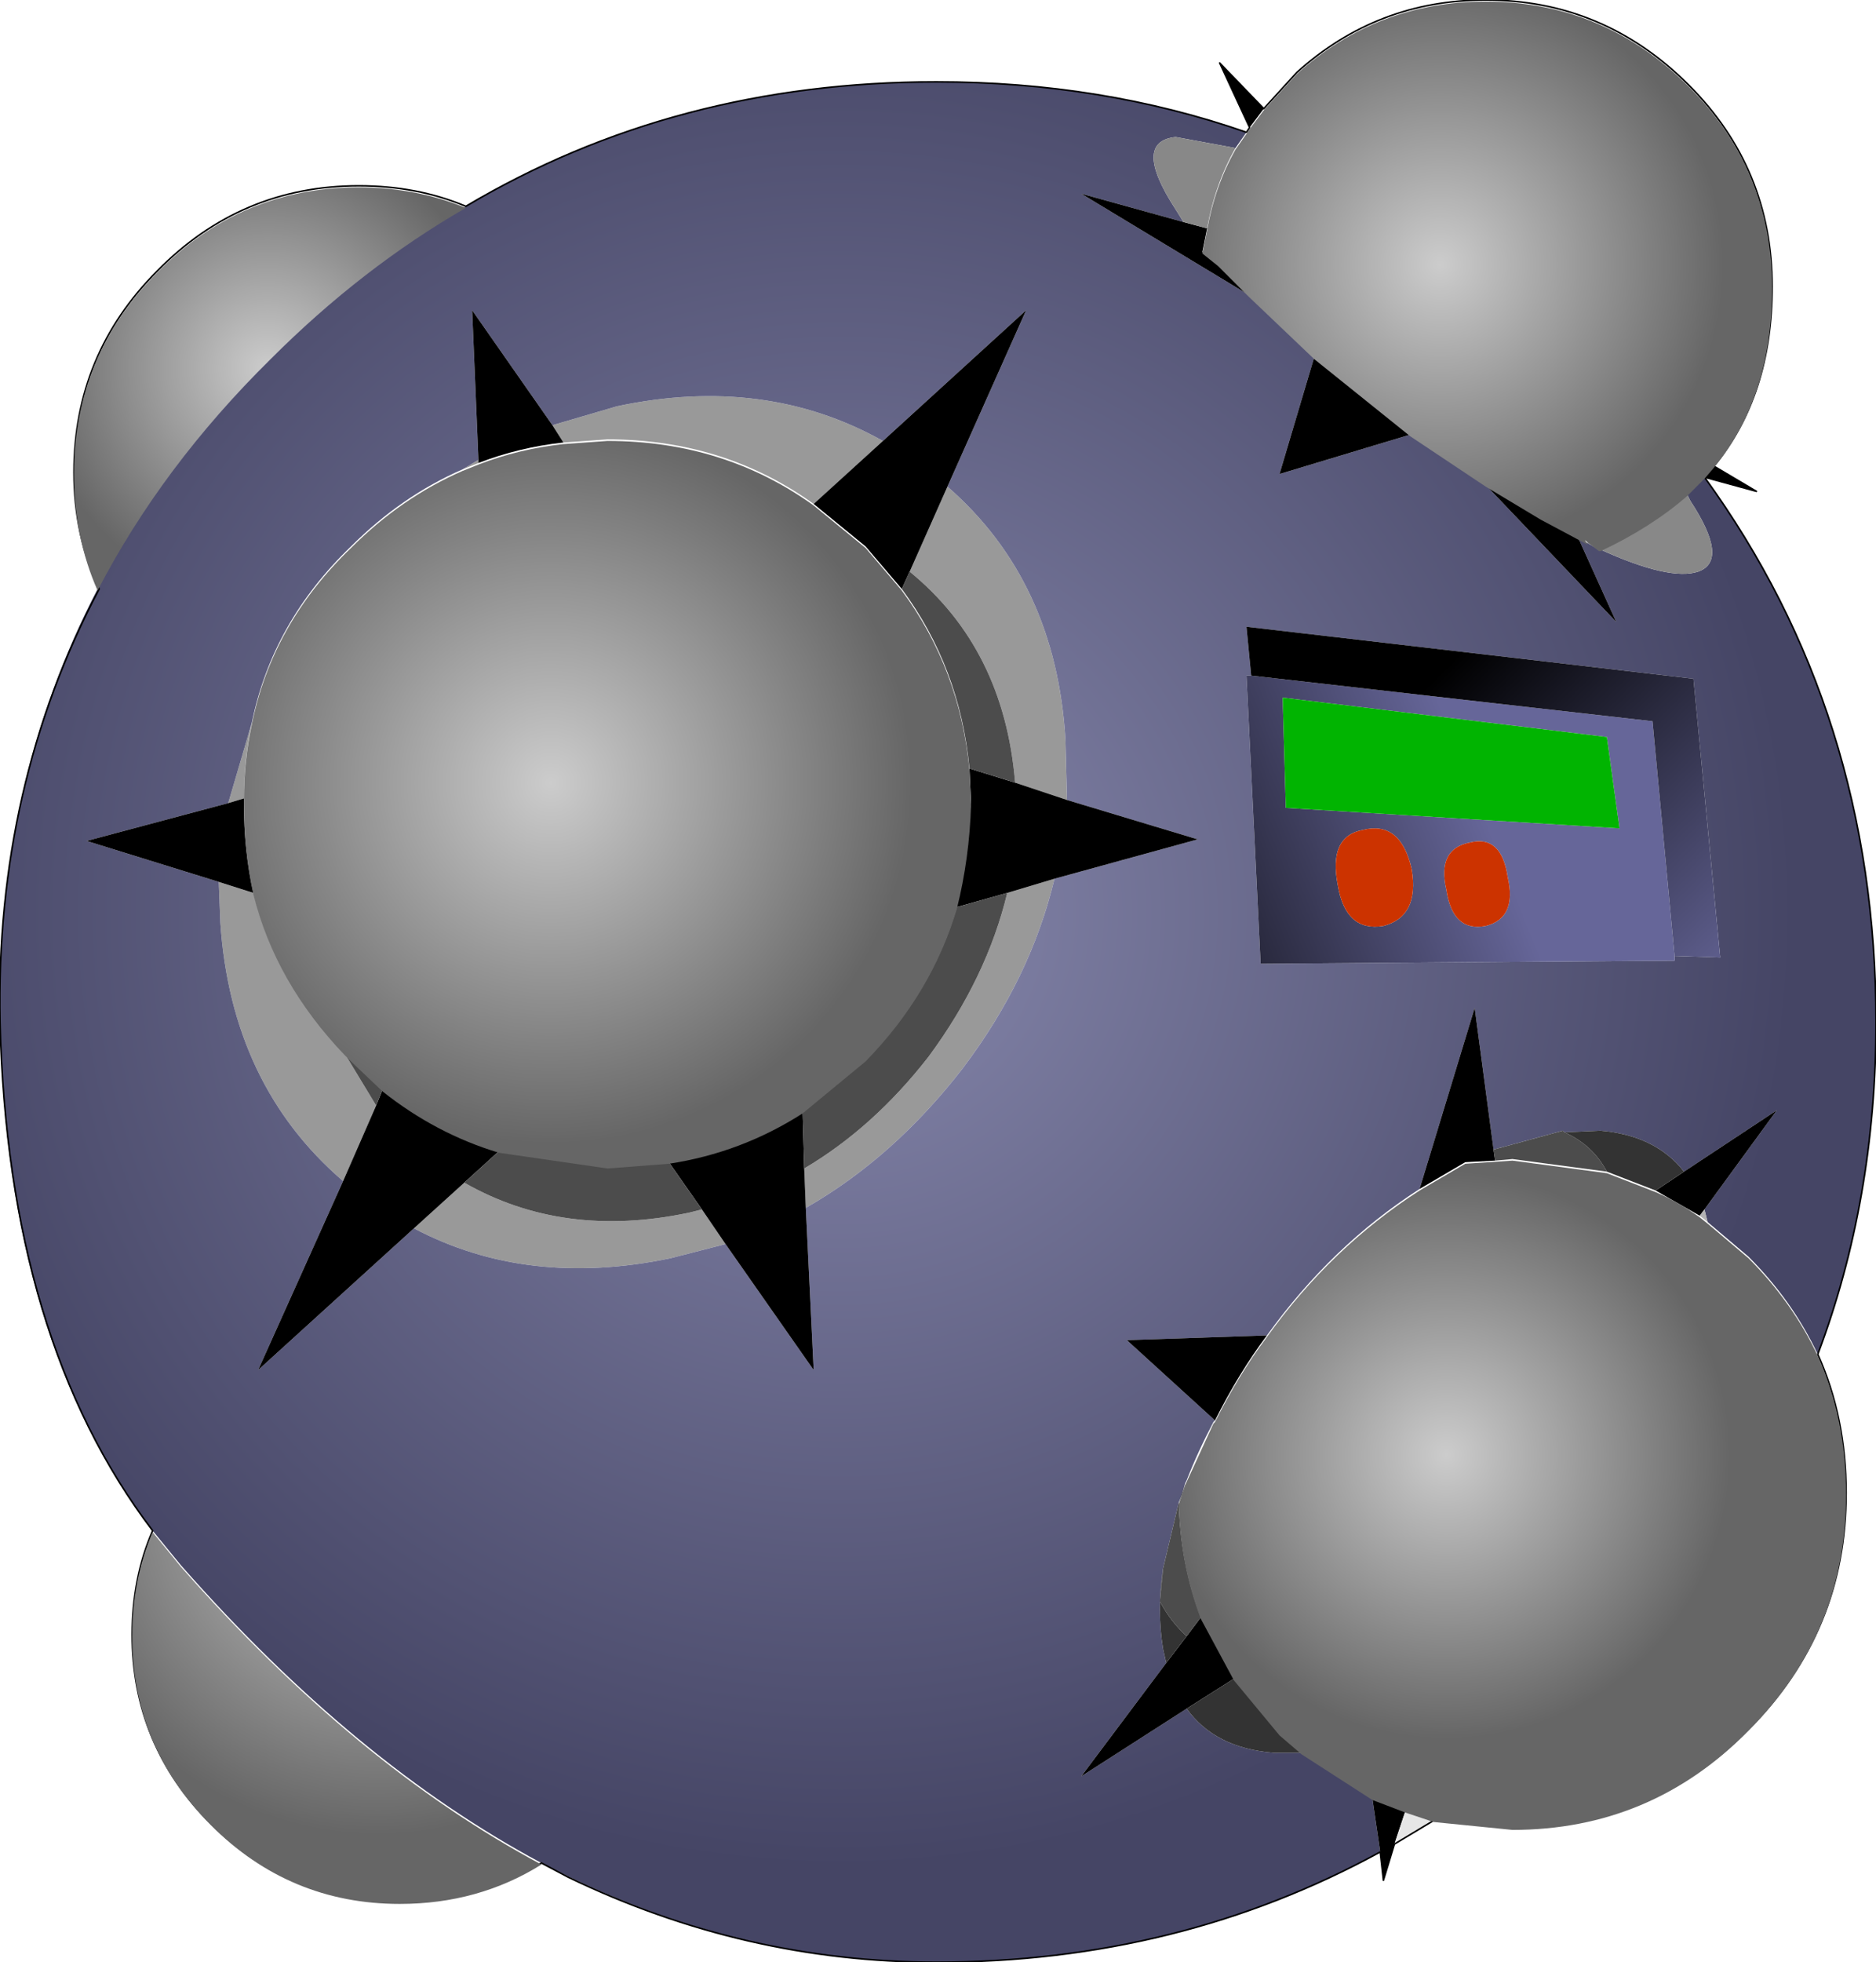
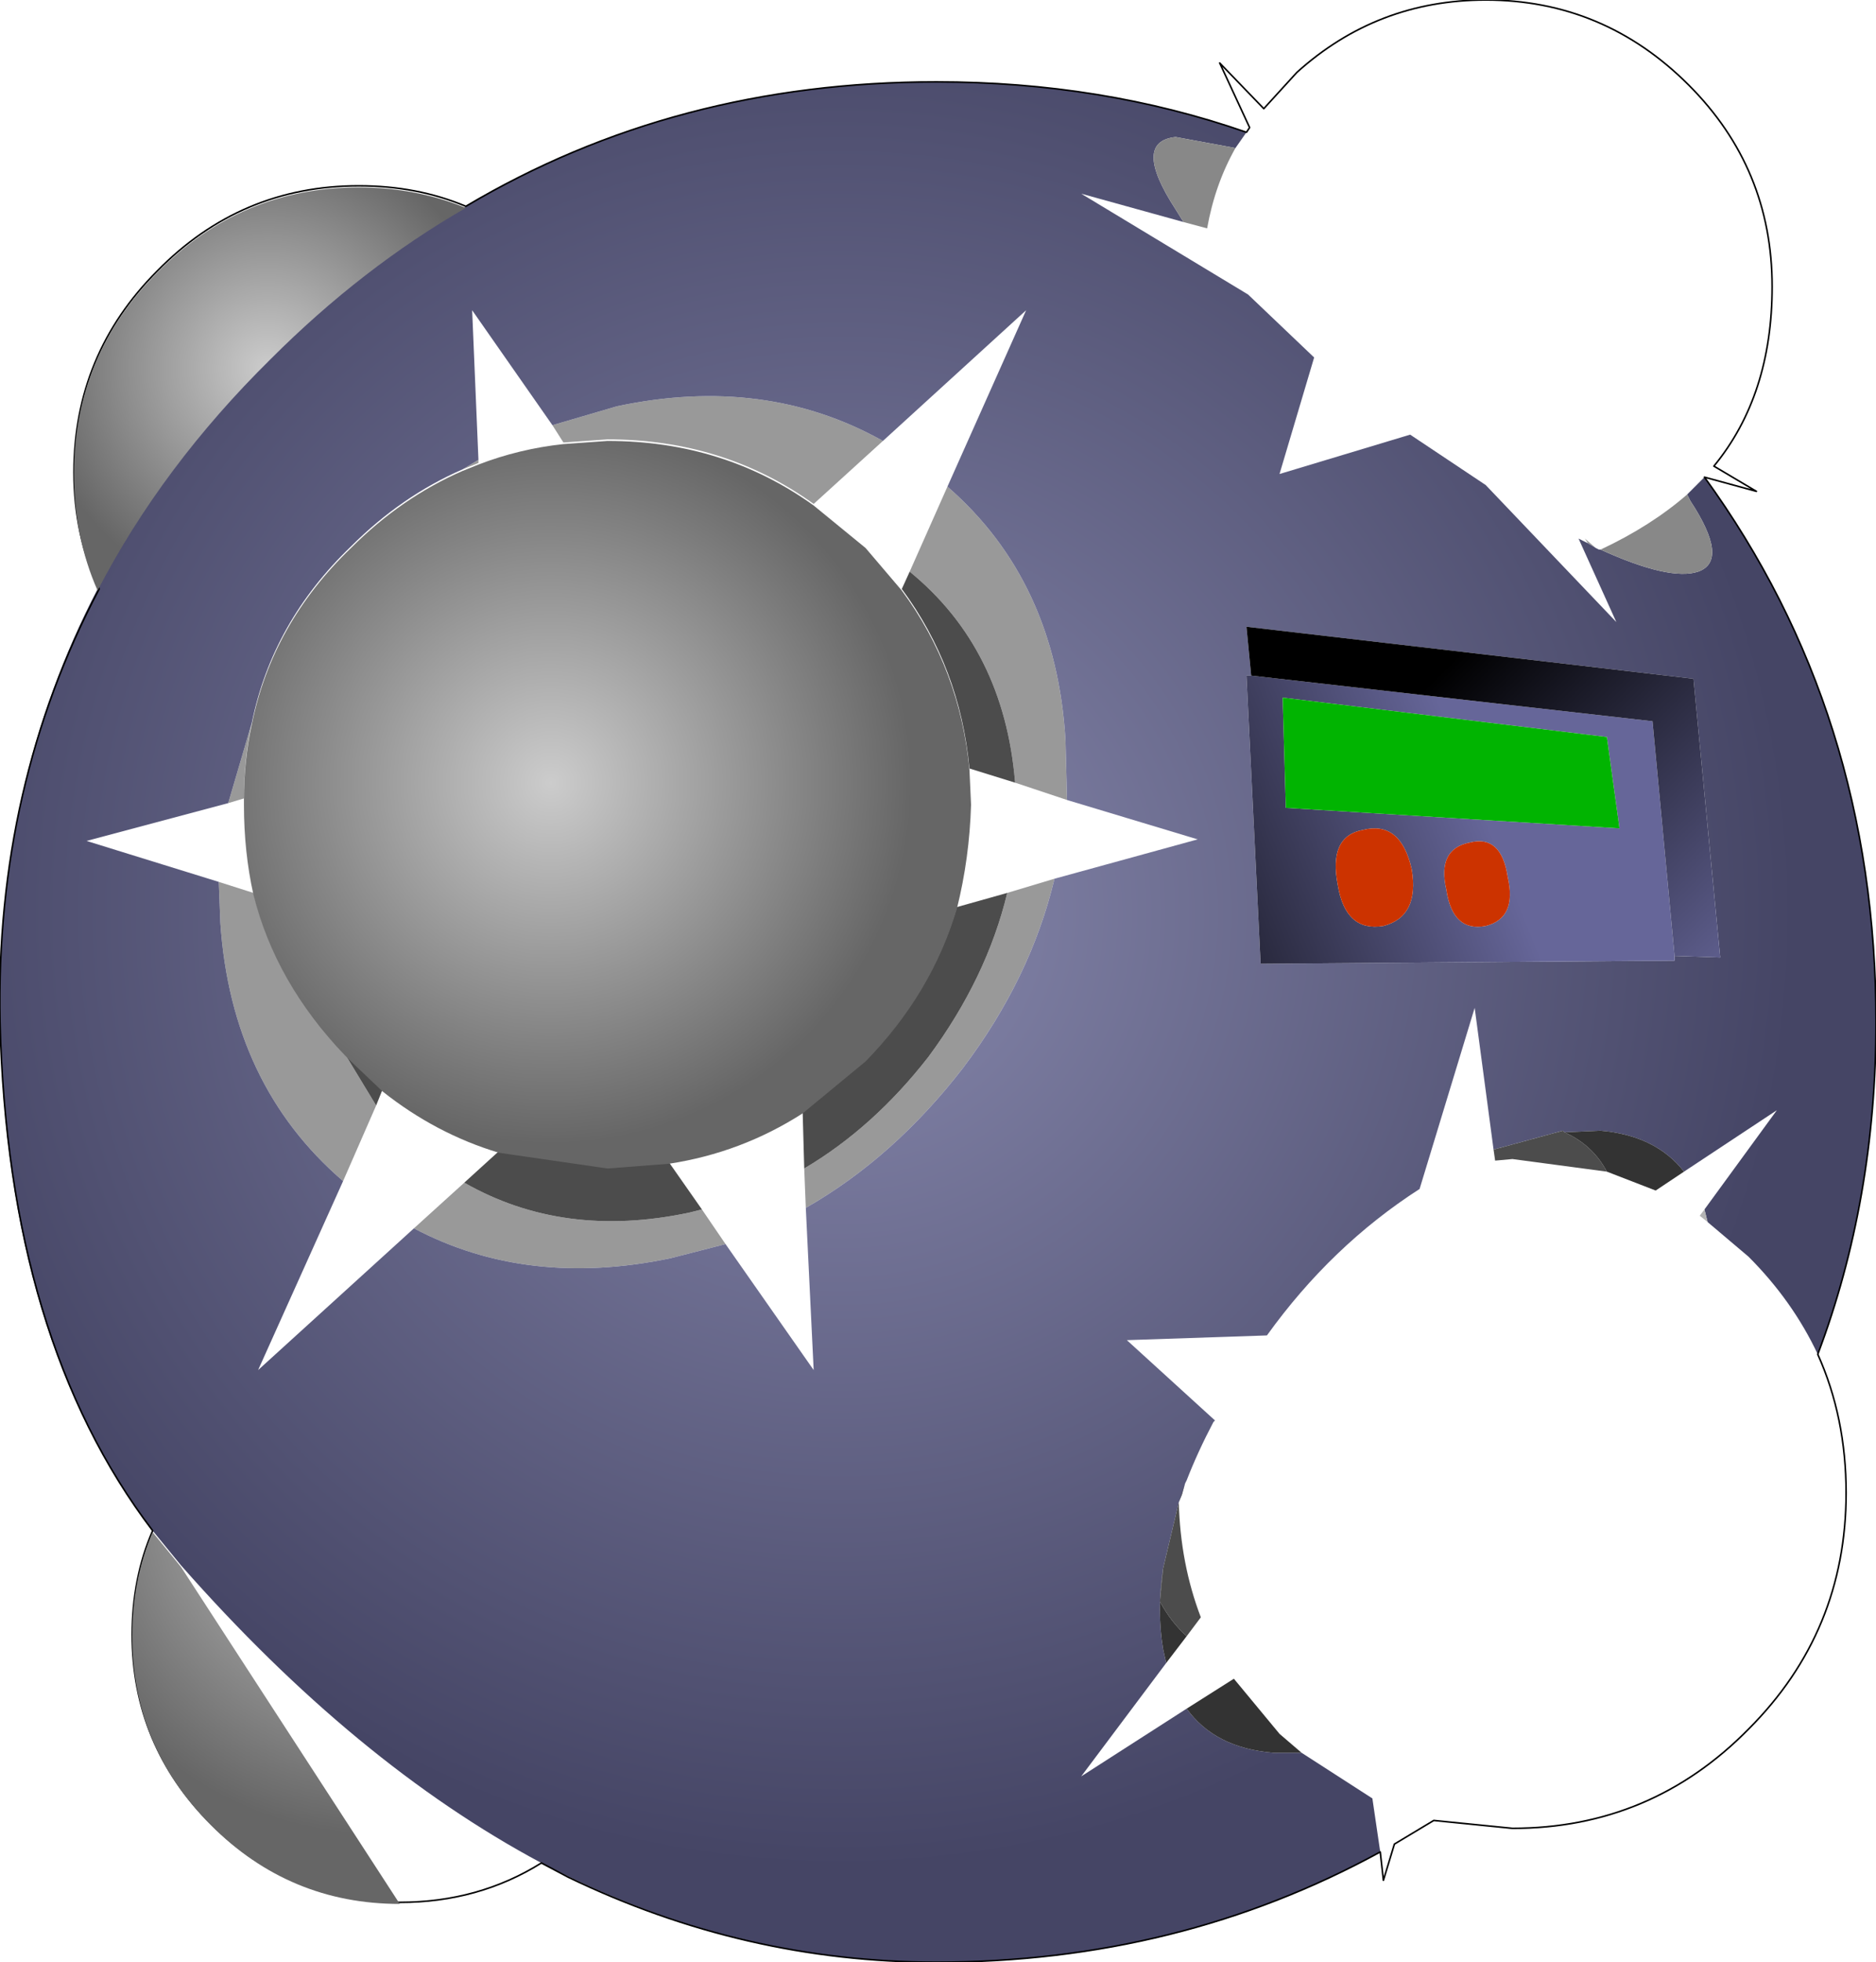
<svg xmlns="http://www.w3.org/2000/svg" xmlns:xlink="http://www.w3.org/1999/xlink" height="62.3px" width="59.6px">
  <g transform="matrix(1.0, 0.0, 0.0, 1.0, 5.0, -15.0)">
    <use height="62.3" transform="matrix(1.0, 0.0, 0.0, 1.0, -5.0, 15.0)" width="59.6" xlink:href="#sprite0" />
    <use height="60.4" transform="matrix(1.0, 0.0, 0.0, 1.0, -2.65, 15.05)" width="56.3" xlink:href="#sprite1" />
  </g>
  <defs>
    <g id="sprite0" transform="matrix(1.0, 0.0, 0.0, 1.0, 0.0, 0.0)">
      <use height="62.3" transform="matrix(1.0, 0.0, 0.0, 1.0, 0.0, 0.0)" width="59.6" xlink:href="#shape0" />
    </g>
    <g id="shape0" transform="matrix(1.0, 0.0, 0.0, 1.0, 0.0, 0.0)">
      <path d="M50.45 17.25 L50.35 17.1 50.7 17.4 50.45 17.25 M28.9 18.15 L30.1 15.45 Q33.55 18.45 33.85 23.5 L33.9 25.4 32.25 24.85 Q31.9 20.6 28.9 18.15 M28.05 14.0 L25.85 16.0 Q23.0 13.95 19.3 13.95 L17.9 14.05 17.55 13.5 19.6 12.9 Q24.3 11.9 28.05 14.0 M15.2 14.7 L14.7 14.9 15.2 14.6 15.2 14.7 M8.0 22.95 Q7.75 24.1 7.75 25.35 L7.25 25.5 8.0 22.95 M8.05 28.35 Q8.75 31.15 10.95 33.45 L11.95 35.1 10.9 37.5 Q7.35 34.45 7.0 29.3 L6.95 28.0 8.05 28.35 M13.15 39.0 L14.75 37.55 Q17.9 39.35 21.9 38.5 L22.3 38.4 23.05 39.5 21.3 39.95 Q16.75 40.9 13.15 39.0 M32.0 28.35 L33.5 27.9 Q32.75 31.05 30.6 33.9 28.4 36.75 25.6 38.35 L25.55 37.1 Q27.75 35.8 29.5 33.55 31.35 31.05 32.0 28.35" fill="#999999" fill-rule="evenodd" stroke="none" />
      <path d="M50.45 17.25 L50.7 17.4 50.8 17.45 50.85 17.45 Q53.05 18.45 53.95 18.15 54.95 17.8 53.7 15.9 L53.6 15.7 54.15 15.15 Q59.6 22.65 59.6 32.45 59.6 38.1 57.75 43.0 56.95 41.3 55.55 39.9 L54.25 38.8 54.15 38.4 56.45 35.25 53.5 37.2 Q52.6 36.05 50.85 35.9 L49.7 35.95 49.65 35.9 47.45 36.5 46.85 32.0 45.1 37.75 Q42.3 39.55 40.25 42.4 L35.8 42.55 38.6 45.1 38.55 45.15 Q38.05 46.1 37.7 47.0 L37.65 47.1 37.55 47.45 37.45 47.7 36.95 49.8 Q36.75 51.15 36.95 52.35 L37.05 52.8 34.35 56.4 37.7 54.25 Q38.6 55.5 40.45 55.65 L41.35 55.65 43.6 57.1 43.85 58.8 Q37.5 62.3 29.8 62.3 23.7 62.3 18.1 59.6 L17.2 59.15 Q11.3 56.0 5.75 49.7 L4.85 48.6 Q0.2 42.55 0.0 32.45 -0.15 24.95 3.1 18.7 5.15 14.75 8.6 11.35 11.5 8.45 14.8 6.55 21.5 2.6 29.8 2.6 35.0 2.6 39.6 4.2 L39.25 4.7 37.35 4.35 Q35.95 4.5 37.35 6.65 L37.6 7.05 34.35 6.15 39.65 9.35 41.75 11.35 40.65 15.05 44.8 13.8 47.2 15.4 51.35 19.75 50.15 17.1 50.45 17.25 M53.2 30.35 L54.65 30.4 53.8 21.55 39.6 19.9 39.75 21.45 39.6 21.45 40.05 30.6 53.2 30.5 53.2 30.35 M33.9 25.4 L33.85 23.5 Q33.55 18.45 30.1 15.45 L32.6 9.85 28.05 14.0 Q24.3 11.9 19.6 12.9 L17.55 13.5 15.0 9.85 15.2 14.6 14.7 14.9 Q12.75 15.75 11.15 17.35 8.65 19.75 8.0 22.95 L7.25 25.5 2.75 26.7 6.95 28.0 7.0 29.3 Q7.35 34.45 10.9 37.5 L8.2 43.5 13.15 39.0 Q16.75 40.9 21.3 39.95 L23.05 39.5 25.85 43.5 25.6 38.35 Q28.4 36.75 30.6 33.9 32.75 31.05 33.5 27.9 L38.05 26.65 33.9 25.4" fill="url(#gradient0)" fill-rule="evenodd" stroke="none" />
-       <path d="M54.15 15.15 L54.45 14.8 55.8 15.6 54.15 15.15 M54.0 38.6 L52.6 37.8 53.5 37.2 56.45 35.25 54.15 38.4 54.0 38.6 M47.5 36.85 L46.55 36.9 45.1 37.75 46.85 32.0 47.45 36.5 47.5 36.85 M40.25 42.4 Q39.35 43.6 38.6 45.1 L35.8 42.55 40.25 42.4 M38.15 51.35 L39.2 53.3 37.7 54.25 34.35 56.4 37.05 52.8 37.7 51.95 38.15 51.35 M43.6 57.1 L44.65 57.5 44.3 58.55 43.95 59.7 43.85 58.8 43.6 57.1 M38.35 7.25 L38.2 8.0 38.7 8.4 39.65 9.35 34.35 6.15 37.6 7.05 38.35 7.25 M41.75 11.35 L44.8 13.8 40.65 15.05 41.75 11.35 M47.2 15.4 L48.95 16.45 50.15 17.1 51.35 19.75 47.2 15.4 M39.7 4.05 L38.75 2.0 40.15 3.45 39.7 4.05 M30.1 15.45 L28.9 18.15 28.65 18.7 27.5 17.35 25.85 16.0 28.05 14.0 32.6 9.85 30.1 15.45 M32.25 24.85 L33.9 25.4 38.05 26.65 33.5 27.9 32.0 28.35 30.4 28.8 30.85 25.5 30.8 24.4 32.25 24.85 M17.55 13.5 L17.9 14.05 Q16.5 14.2 15.2 14.7 L15.2 14.6 15.0 9.85 17.55 13.5 M7.75 25.35 L7.75 25.5 Q7.75 27.0 8.05 28.35 L6.95 28.0 2.75 26.7 7.25 25.5 7.75 25.35 M12.15 34.6 Q13.85 35.95 15.85 36.55 L14.75 37.55 13.15 39.0 8.2 43.5 10.9 37.5 11.95 35.1 12.15 34.6 M21.25 36.9 Q23.55 36.55 25.5 35.3 L25.55 37.1 25.6 38.35 25.85 43.5 23.05 39.5 22.3 38.4 21.25 36.9" fill="#000000" fill-rule="evenodd" stroke="none" />
      <path d="M50.85 17.45 Q52.45 16.7 53.6 15.7 L53.7 15.9 Q54.95 17.8 53.95 18.15 53.05 18.45 50.85 17.45 M39.25 4.7 Q38.6 5.85 38.35 7.25 L37.6 7.05 37.35 6.65 Q35.95 4.5 37.35 4.35 L39.25 4.7" fill="#888888" fill-rule="evenodd" stroke="none" />
      <path d="M51.05 23.4 L40.75 22.15 40.85 25.65 51.45 26.3 51.05 23.4 M53.2 30.35 L53.2 30.5 40.05 30.6 39.6 21.45 39.75 21.45 52.5 22.9 53.2 30.35 M44.85 27.6 Q44.5 26.05 43.3 26.35 42.2 26.55 42.5 28.1 42.75 29.6 43.95 29.4 45.1 29.1 44.85 27.6 M45.95 28.25 Q46.15 29.6 47.2 29.4 48.2 29.15 47.9 27.85 47.7 26.5 46.7 26.75 45.65 26.95 45.95 28.25" fill="url(#gradient1)" fill-rule="evenodd" stroke="none" />
      <path d="M51.05 23.4 L51.45 26.3 40.85 25.65 40.75 22.15 51.05 23.4" fill="#01b401" fill-rule="evenodd" stroke="none" />
      <path d="M39.75 21.45 L39.6 19.9 53.8 21.55 54.65 30.4 53.2 30.35 52.5 22.9 39.75 21.45" fill="url(#gradient2)" fill-rule="evenodd" stroke="none" />
      <path d="M45.95 28.25 Q45.65 26.95 46.7 26.75 47.7 26.5 47.9 27.85 48.2 29.15 47.2 29.4 46.15 29.6 45.95 28.25 M44.85 27.6 Q45.1 29.1 43.95 29.4 42.75 29.6 42.5 28.1 42.2 26.55 43.3 26.35 44.5 26.05 44.85 27.6" fill="#cc3300" fill-rule="evenodd" stroke="none" />
      <path d="M51.05 37.2 L48.05 36.8 47.5 36.85 47.45 36.5 49.65 35.9 49.7 35.95 Q50.6 36.35 51.05 37.2 M37.65 47.1 L37.45 47.7 Q37.5 49.65 38.15 51.35 L37.7 51.95 Q37.2 51.5 36.85 50.85 L36.95 49.8 37.45 47.7 37.55 47.45 37.65 47.1 M28.9 18.15 Q31.9 20.6 32.25 24.85 L30.8 24.4 Q30.5 21.2 28.65 18.7 L28.9 18.15 M10.95 33.45 L11.15 33.65 12.15 34.6 11.95 35.1 10.95 33.45 M15.85 36.55 L19.3 37.05 21.25 36.9 22.3 38.4 21.9 38.5 Q17.9 39.35 14.75 37.55 L15.85 36.55 M25.5 35.3 L27.5 33.65 Q29.6 31.5 30.4 28.8 L32.0 28.35 Q31.35 31.05 29.5 33.55 27.75 35.8 25.55 37.1 L25.5 35.3" fill="#4c4c4c" fill-rule="evenodd" stroke="none" />
      <path d="M54.25 38.8 L54.0 38.6 54.15 38.4 54.25 38.8" fill="#b3b3b3" fill-rule="evenodd" stroke="none" />
      <path d="M52.6 37.8 L51.05 37.2 Q50.6 36.35 49.7 35.95 L50.85 35.9 Q52.6 36.05 53.5 37.2 L52.6 37.8 M39.2 53.3 L40.65 55.05 41.35 55.65 40.45 55.65 Q38.6 55.5 37.7 54.25 L39.2 53.3 M36.95 49.8 L36.85 50.85 Q37.2 51.5 37.7 51.95 L37.05 52.8 36.95 52.35 Q36.75 51.15 36.95 49.8" fill="#333333" fill-rule="evenodd" stroke="none" />
-       <path d="M44.65 57.5 L45.55 57.8 44.3 58.55 44.65 57.5" fill="#e6e6e6" fill-rule="evenodd" stroke="none" />
      <path d="M54.15 15.15 Q59.6 22.65 59.6 32.45 59.6 38.1 57.75 43.0 58.65 45.0 58.65 47.4 58.65 51.8 55.55 54.9 52.45 58.05 48.05 58.05 L45.55 57.8 44.3 58.55 43.95 59.7 43.85 58.8 Q37.45 62.3 29.75 62.3 23.65 62.3 18.05 59.6 L17.2 59.15 Q15.2 60.4 12.7 60.4 9.2 60.4 6.7 57.9 4.2 55.4 4.2 51.9 4.2 50.1 4.85 48.6 0.25 42.55 0.0 32.45 -0.15 24.95 3.15 18.7 2.35 17.0 2.35 15.0 2.35 11.25 5.0 8.6 7.65 5.9 11.4 5.9 13.25 5.9 14.8 6.55 21.45 2.6 29.75 2.6 35.0 2.6 39.6 4.2 L39.7 4.05 38.75 2.0 40.15 3.45 41.2 2.3 Q43.75 0.0 47.2 0.0 50.95 0.0 53.65 2.7 56.3 5.35 56.3 9.1 56.3 12.55 54.45 14.8 L55.8 15.6 54.15 15.15 Z" fill="none" stroke="#000000" stroke-linecap="round" stroke-linejoin="round" stroke-width="0.05" />
    </g>
    <radialGradient cx="0" cy="0" gradientTransform="matrix(0.037, 0.0, 0.0, 0.037, 26.7, 29.0)" gradientUnits="userSpaceOnUse" id="gradient0" r="819.2" spreadMethod="pad">
      <stop offset="0.0" stop-color="#8788ad" />
      <stop offset="1.0" stop-color="#454565" />
    </radialGradient>
    <linearGradient gradientTransform="matrix(0.008, -0.003, 0.002, 0.005, 41.1, 29.55)" gradientUnits="userSpaceOnUse" id="gradient1" spreadMethod="pad" x1="-819.2" x2="819.2">
      <stop offset="0.0" stop-color="#000000" />
      <stop offset="1.0" stop-color="#666699" />
    </linearGradient>
    <linearGradient gradientTransform="matrix(0.006, 0.006, -0.004, 0.004, 49.85, 27.1)" gradientUnits="userSpaceOnUse" id="gradient2" spreadMethod="pad" x1="-819.2" x2="819.2">
      <stop offset="0.0" stop-color="#000000" />
      <stop offset="1.0" stop-color="#666699" />
    </linearGradient>
    <g id="sprite1" transform="matrix(1.0, 0.0, 0.0, 1.0, 0.0, 0.0)">
      <use height="60.4" transform="matrix(1.0, 0.0, 0.0, 1.0, 0.0, 0.0)" width="56.3" xlink:href="#shape1" />
    </g>
    <g id="shape1" transform="matrix(1.0, 0.0, 0.0, 1.0, 0.0, 0.0)">
-       <path d="M53.95 9.1 Q53.95 12.55 52.1 14.8 L51.8 15.15 51.25 15.7 Q50.1 16.7 48.5 17.45 L48.45 17.45 48.0 17.1 48.1 17.25 46.6 16.45 44.85 15.4 42.45 13.8 39.4 11.35 37.3 9.35 36.35 8.4 35.85 8.0 36.0 7.25 Q36.25 5.85 36.9 4.7 L37.25 4.2 37.35 4.05 37.8 3.45 38.85 2.3 Q41.4 0.0 44.85 0.0 48.6 0.0 51.3 2.7 53.95 5.35 53.95 9.1" fill="url(#gradient3)" fill-rule="evenodd" stroke="none" />
-       <path d="M45.7 36.8 L48.7 37.2 50.25 37.8 Q50.95 38.1 51.65 38.6 L51.9 38.8 53.2 39.9 Q54.6 41.3 55.4 43.0 56.3 45.0 56.3 47.4 56.3 51.8 53.2 54.9 50.1 58.05 45.7 58.05 L43.2 57.8 42.3 57.5 41.25 57.1 39.0 55.65 38.3 55.05 36.85 53.3 35.8 51.35 Q35.15 49.65 35.1 47.7 L35.3 47.1 35.35 47.0 36.2 45.15 36.25 45.1 Q37.0 43.6 37.9 42.4 39.95 39.55 42.75 37.75 L44.2 36.9 45.7 36.8" fill="url(#gradient4)" fill-rule="evenodd" stroke="none" />
      <path d="M26.3 18.7 Q28.15 21.2 28.45 24.4 L28.5 25.5 Q28.45 27.2 28.05 28.8 27.25 31.5 25.15 33.65 L23.15 35.3 Q21.2 36.55 18.9 36.9 L16.95 37.05 13.5 36.55 Q11.5 35.95 9.8 34.6 L8.8 33.65 8.6 33.45 Q6.4 31.15 5.7 28.35 5.4 27.0 5.4 25.5 L5.4 25.35 Q5.4 24.1 5.65 22.95 6.3 19.75 8.8 17.35 10.4 15.75 12.35 14.9 L12.85 14.7 Q14.15 14.2 15.55 14.05 L16.95 13.95 Q20.65 13.95 23.5 16.0 L25.15 17.35 26.3 18.7" fill="url(#gradient5)" fill-rule="evenodd" stroke="none" />
      <path d="M12.45 6.55 Q9.15 8.45 6.25 11.35 2.8 14.75 0.75 18.7 0.0 17.0 0.0 15.0 0.0 11.25 2.65 8.6 5.3 5.9 9.05 5.9 10.85 5.9 12.45 6.55" fill="url(#gradient6)" fill-rule="evenodd" stroke="none" />
-       <path d="M10.35 60.4 Q6.85 60.4 4.35 57.9 1.85 55.4 1.85 51.9 1.85 50.1 2.5 48.6 L3.4 49.7 Q8.95 56.0 14.85 59.15 12.85 60.4 10.35 60.4" fill="url(#gradient7)" fill-rule="evenodd" stroke="none" />
+       <path d="M10.35 60.4 Q6.85 60.4 4.35 57.9 1.85 55.4 1.85 51.9 1.85 50.1 2.5 48.6 L3.4 49.7 " fill="url(#gradient7)" fill-rule="evenodd" stroke="none" />
    </g>
    <radialGradient cx="0" cy="0" gradientTransform="matrix(0.011, 0.0, 0.0, 0.011, 43.4, 8.35)" gradientUnits="userSpaceOnUse" id="gradient3" r="819.2" spreadMethod="pad">
      <stop offset="0.0" stop-color="#cccccc" />
      <stop offset="1.0" stop-color="#666666" />
    </radialGradient>
    <radialGradient cx="0" cy="0" gradientTransform="matrix(0.011, 0.0, 0.0, 0.011, 43.6, 46.15)" gradientUnits="userSpaceOnUse" id="gradient4" r="819.2" spreadMethod="pad">
      <stop offset="0.0" stop-color="#cccccc" />
      <stop offset="1.0" stop-color="#666666" />
    </radialGradient>
    <radialGradient cx="0" cy="0" gradientTransform="matrix(0.014, 0.0, 0.0, 0.014, 15.15, 24.8)" gradientUnits="userSpaceOnUse" id="gradient5" r="819.2" spreadMethod="pad">
      <stop offset="0.0" stop-color="#cccccc" />
      <stop offset="1.0" stop-color="#666666" />
    </radialGradient>
    <radialGradient cx="0" cy="0" gradientTransform="matrix(0.009, 0.0, 0.0, 0.009, 6.15, 11.65)" gradientUnits="userSpaceOnUse" id="gradient6" r="819.2" spreadMethod="pad">
      <stop offset="0.0" stop-color="#cccccc" />
      <stop offset="1.0" stop-color="#666666" />
    </radialGradient>
    <radialGradient cx="0" cy="0" gradientTransform="matrix(0.013, 0.0, 0.0, 0.013, 9.65, 47.55)" gradientUnits="userSpaceOnUse" id="gradient7" r="819.2" spreadMethod="pad">
      <stop offset="0.0" stop-color="#cccccc" />
      <stop offset="1.0" stop-color="#666666" />
    </radialGradient>
  </defs>
</svg>